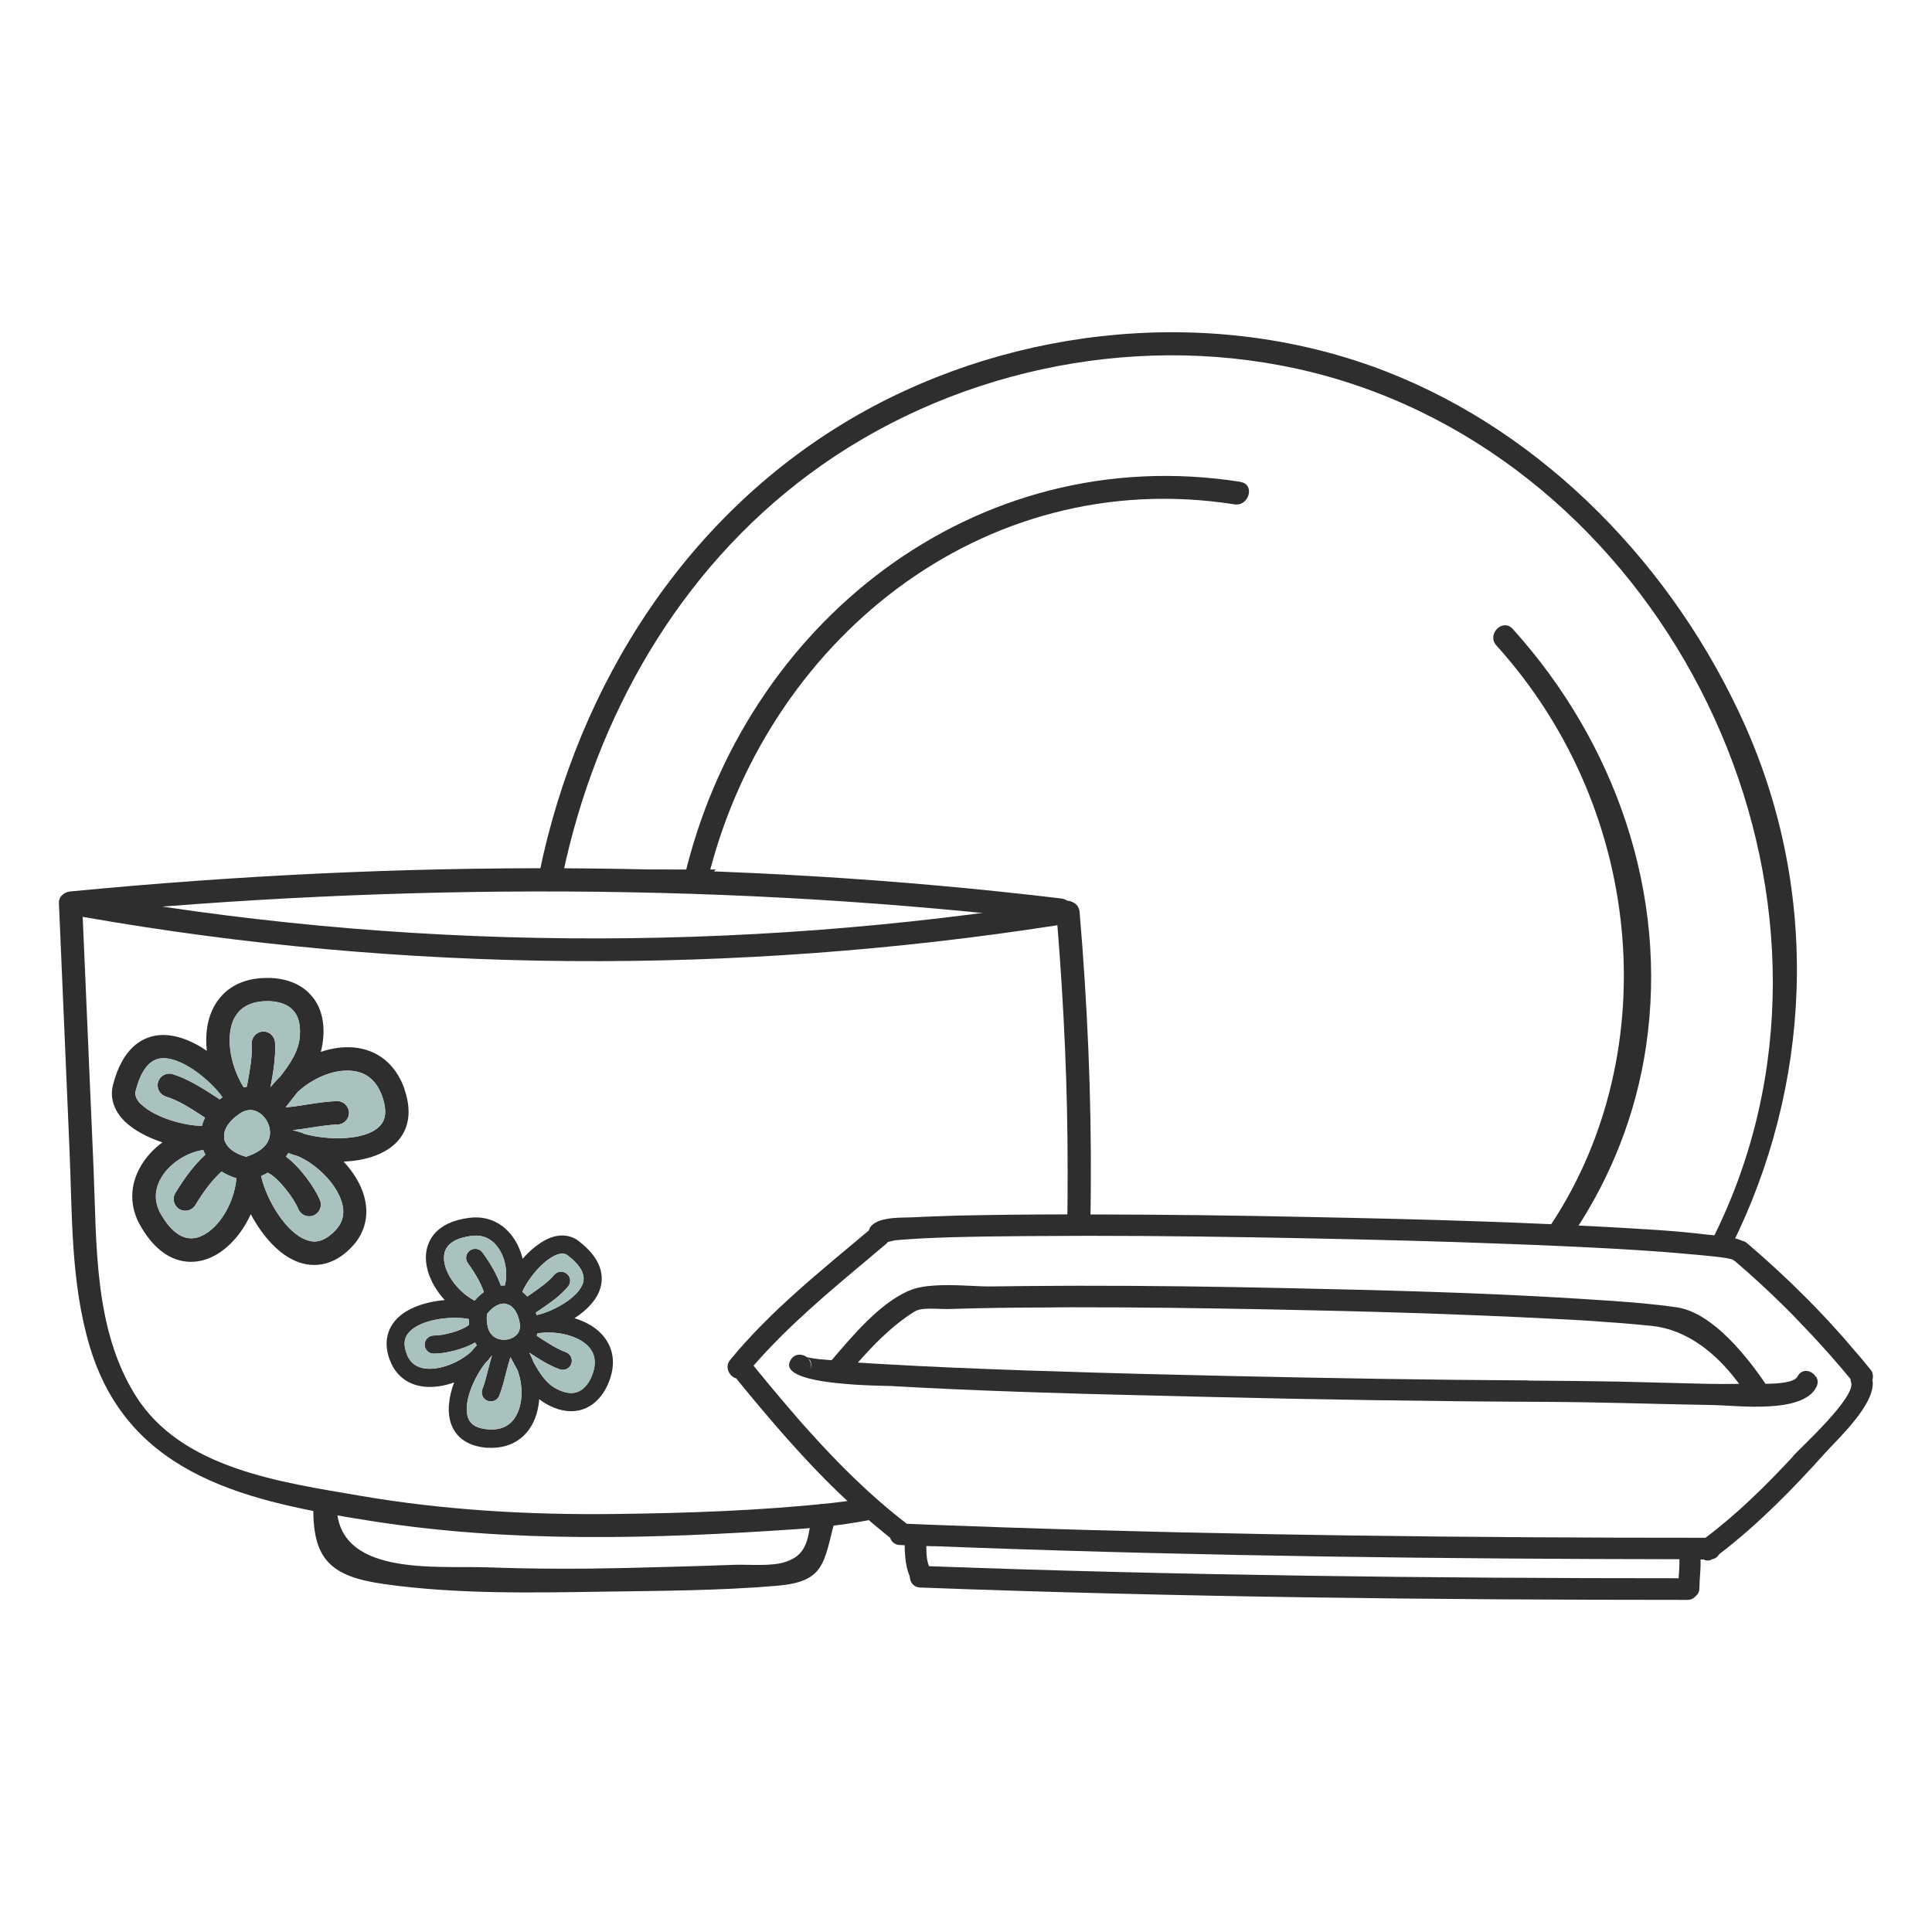
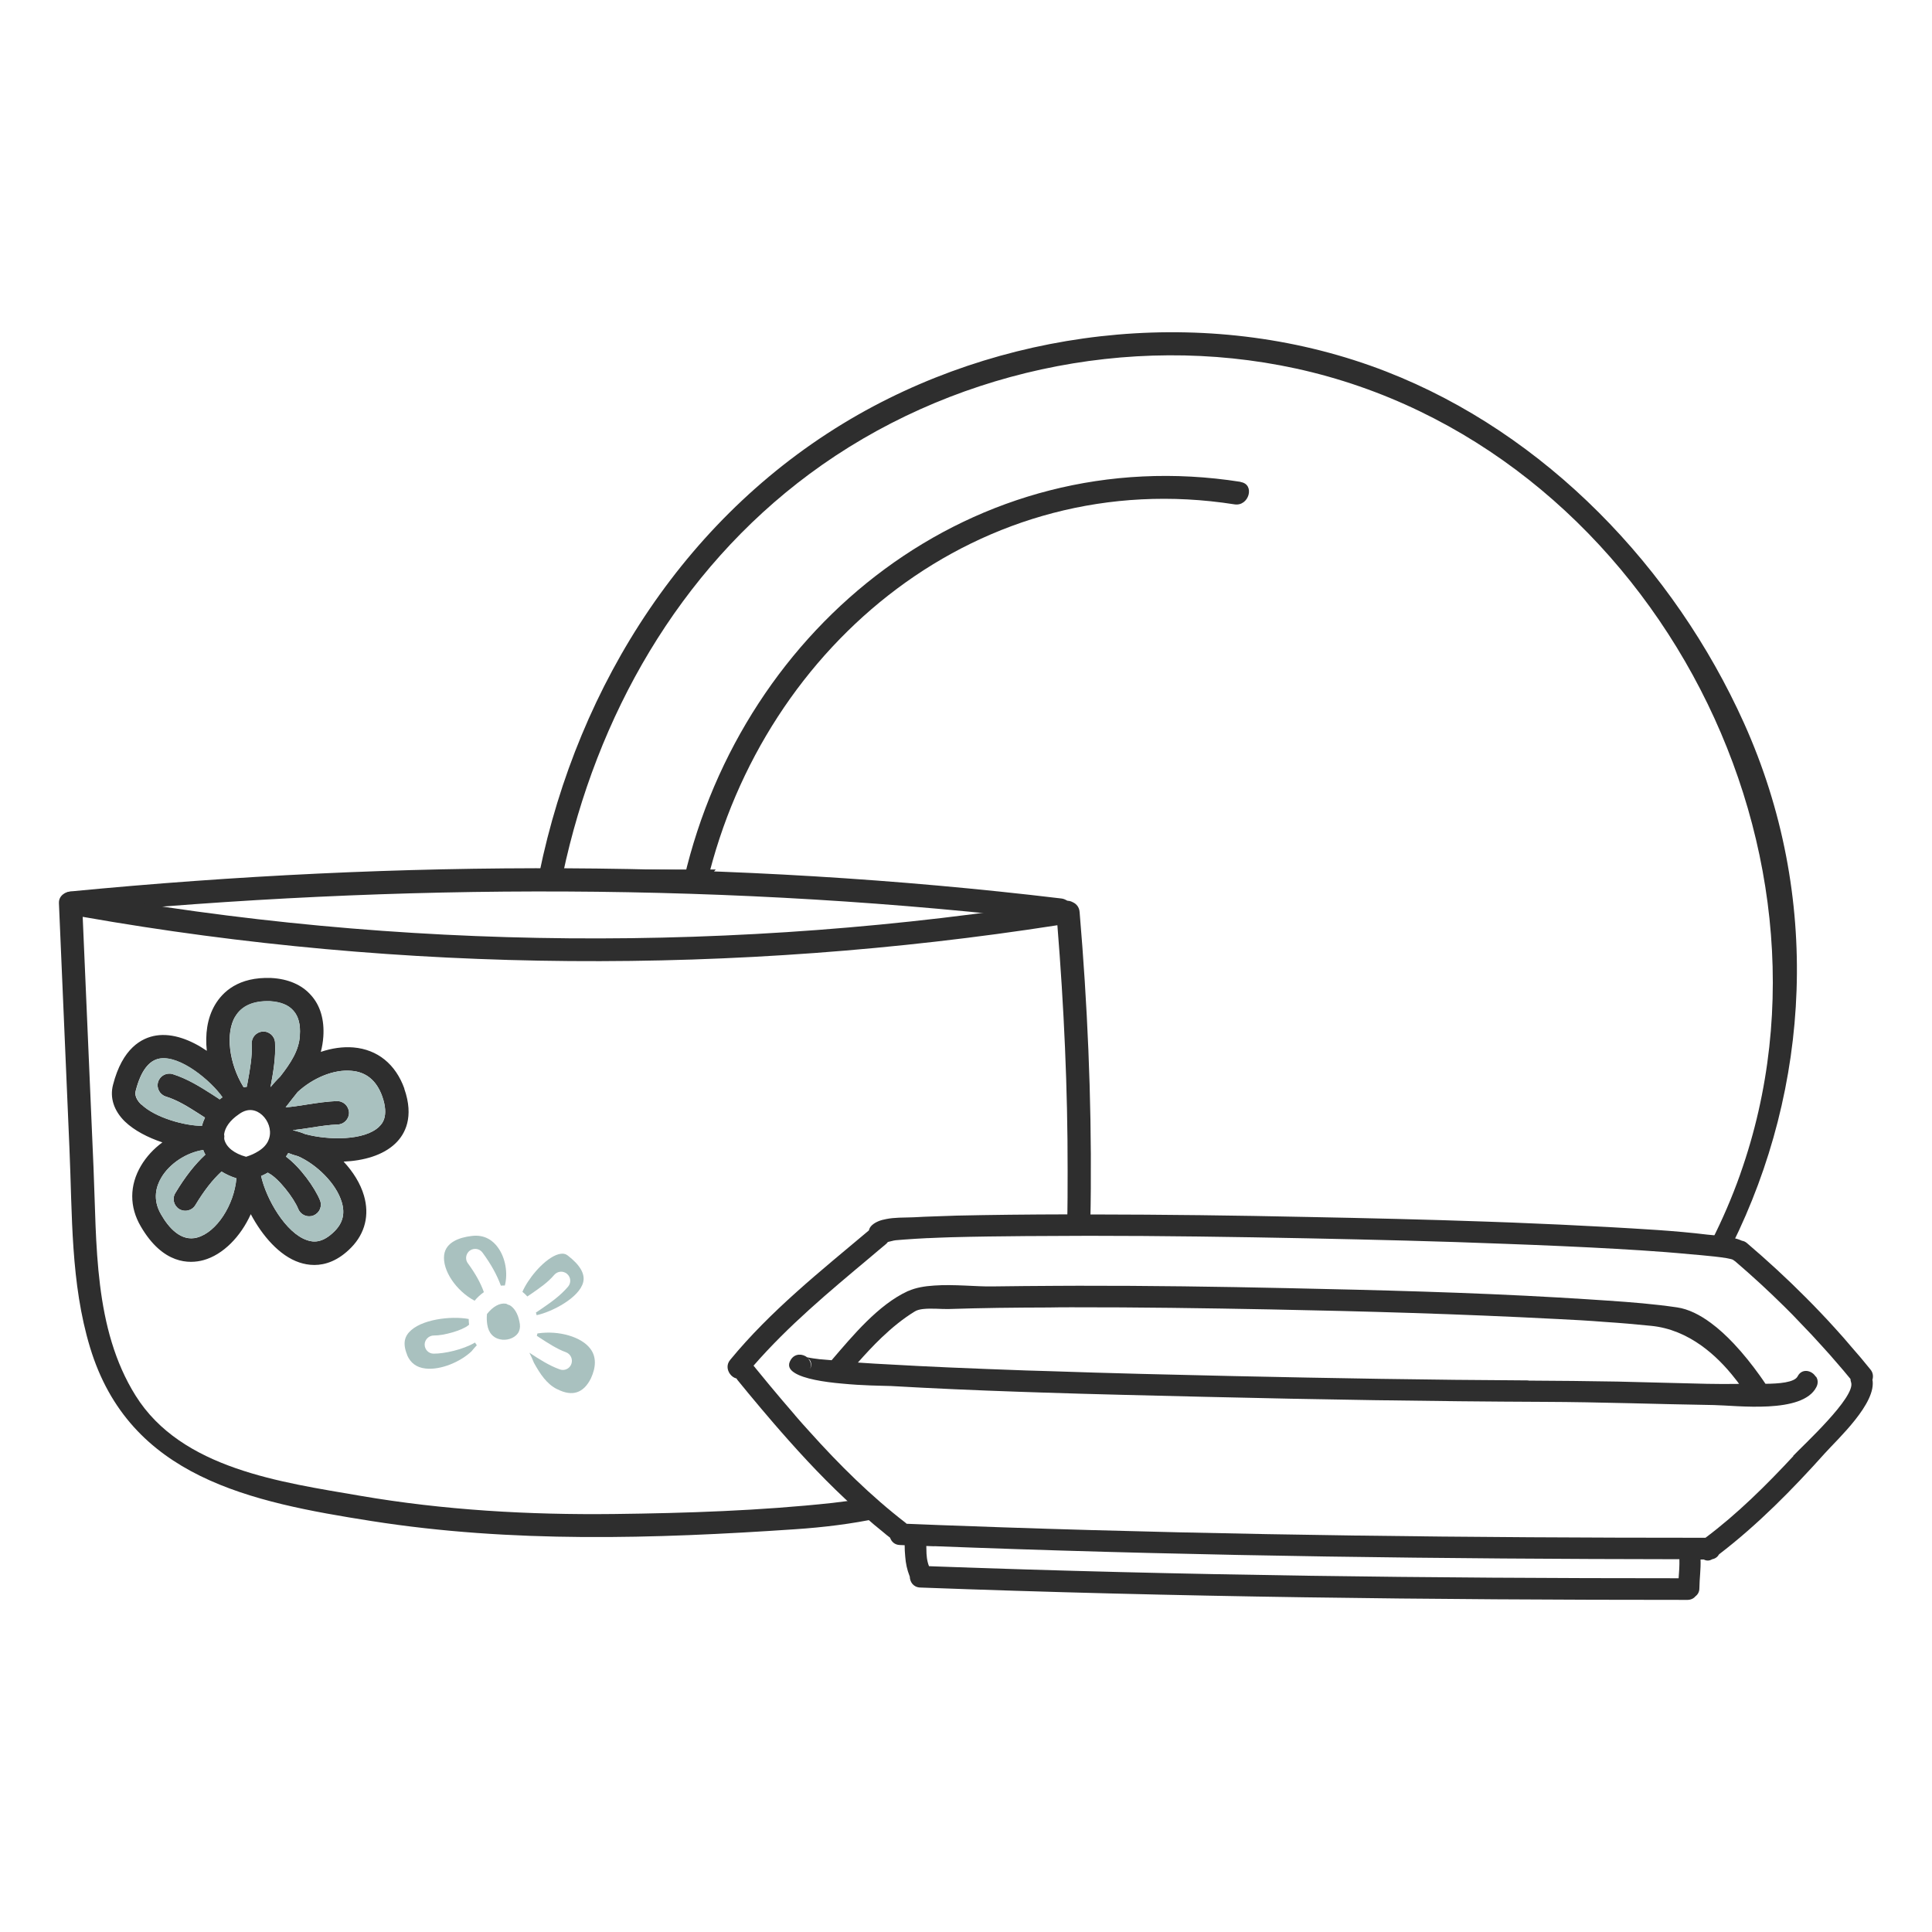
<svg xmlns="http://www.w3.org/2000/svg" viewBox="0 0 200 200" id="Texte">
  <defs>
    <style>
      .cls-1 {
        fill: #2e2e2e;
      }

      .cls-1, .cls-2 {
        stroke-width: 0px;
      }

      .cls-2 {
        fill: #a9c1bf;
      }
    </style>
  </defs>
  <g>
    <path d="M41.86,112.69c-.91-2.53-2.78-4.05-5.28-4.26-1.09-.09-2.24.08-3.37.46.13-.49.22-1.02.26-1.57.12-1.74-.31-3.23-1.27-4.29-.94-1.08-2.37-1.7-4.13-1.79-3.4-.13-5.03,1.45-5.82,2.79-.82,1.4-1.02,3.08-.84,4.75-1.61-1.1-3.51-1.86-5.26-1.58-1.49.24-3.48,1.31-4.45,5.1-.35,1.33.09,2.68,1.22,3.79.96.93,2.39,1.67,3.89,2.17-.9.66-1.66,1.48-2.21,2.41-1.21,2.04-1.21,4.27-.03,6.28,2.3,3.96,5.05,3.89,6.49,3.5,2.03-.56,3.85-2.43,4.9-4.76,1.18,2.22,2.96,4.31,5.03,5,.45.15.98.26,1.55.26,1.13,0,2.48-.43,3.83-1.82,1.42-1.46,1.89-3.35,1.31-5.35-.37-1.28-1.14-2.49-2.11-3.53,2.06-.09,4.06-.64,5.35-1.87,1-.95,1.97-2.72.93-5.68ZM24.35,105.25c.65-1.12,1.88-1.66,3.61-1.6,1.09.07,1.91.39,2.42.99.52.58.74,1.44.66,2.54-.08,1.57-.98,2.91-2.04,4.27-.36.35-.68.71-1,1.09.27-1.45.56-3.08.47-4.61-.03-.67-.62-1.19-1.28-1.14-.67.04-1.18.62-1.14,1.29.08,1.23-.19,2.71-.43,4.02l-.08.41c-.11.01-.21.03-.33.04-.01-.02-.01-.04-.03-.06-1.48-2.42-1.85-5.54-.84-7.25ZM14.62,114.35c-.75-.74-.62-1.26-.57-1.45.52-2.02,1.36-3.14,2.49-3.32,2.13-.34,5.3,2.32,6.48,4.01-.1.07-.2.15-.29.22-.03-.03-.07-.07-.11-.09l-.66-.43c-1.23-.78-2.51-1.6-4.08-2.1-.64-.19-1.31.16-1.51.8-.2.64.16,1.32.8,1.52,1.26.39,2.34,1.09,3.49,1.82l.56.36c-.13.28-.24.56-.31.85-1.76.01-4.85-.84-6.27-2.21ZM20.42,128.11c-1.68.46-2.97-1.03-3.74-2.38-.93-1.57-.5-2.95.02-3.82.86-1.47,2.63-2.61,4.34-2.86.06.17.13.33.22.48-1.1,1.02-2.09,2.28-3.11,3.98-.35.57-.16,1.31.41,1.66.19.11.4.17.62.17.41,0,.82-.21,1.04-.58.91-1.51,1.77-2.61,2.71-3.48.46.28.96.52,1.54.7-.24,2.77-2.05,5.58-4.06,6.13ZM25.52,119.73s-.03.01-.04.02c-1.23-.33-2.07-.99-2.26-1.81-.01-.03-.01-.08-.01-.11.02-.13.02-.28-.01-.41.09-.71.61-1.45,1.51-2.06.4-.3.81-.45,1.2-.45.25,0,.48.06.72.17.74.36,1.28,1.2,1.32,2.05.03.58-.16,1.4-1.2,2.04-.4.25-.76.41-1.22.56ZM34.66,127.43c-1.28,1.3-2.25,1.17-2.88.95-2.2-.74-4.22-4.25-4.75-6.64.24-.1.46-.22.7-.35.02.02.04.03.08.06.99.49,2.6,2.54,3.07,3.71.2.47.65.75,1.12.75.16,0,.31-.02.46-.09.63-.26.92-.96.66-1.58-.53-1.29-2.02-3.4-3.52-4.51.09-.12.17-.25.24-.37.31.12.66.24,1.03.34,1.84.81,3.92,2.76,4.51,4.75.35,1.17.11,2.13-.71,2.97ZM39.25,116.63c-1.51,1.46-5.24,1.42-7.66.77-.38-.16-.74-.27-1.1-.36-.04-.01-.09-.01-.13-.01v-.02s-.01-.01-.01-.02c.61-.07,1.21-.16,1.8-.25,1-.16,1.94-.3,2.79-.33.66-.01,1.2-.56,1.19-1.23-.02-.66-.57-1.21-1.23-1.19-1.02.02-2.09.19-3.13.35-.77.12-1.5.24-2.2.29h0c.22-.29.45-.58.67-.86.19-.24.38-.47.57-.72,1.57-1.45,3.73-2.37,5.56-2.2,1.55.12,2.62,1.02,3.2,2.65.74,2.11-.06,2.88-.33,3.13Z" class="cls-1" />
-     <path d="M26.74,119.17c-.4.25-.76.41-1.22.56-.01.01-.03.01-.04.02-1.23-.33-2.07-.99-2.26-1.81-.01-.03-.01-.08-.01-.11.02-.13.02-.28-.01-.41.09-.71.61-1.45,1.51-2.06.4-.3.81-.45,1.2-.45.25,0,.48.06.72.17.74.36,1.28,1.2,1.32,2.05.03.58-.16,1.4-1.2,2.04Z" class="cls-2" />
    <path d="M23.02,113.6c-.1.07-.2.15-.29.22-.03-.03-.07-.07-.11-.09l-.66-.43c-1.23-.78-2.51-1.6-4.08-2.1-.64-.19-1.31.16-1.51.8-.2.64.16,1.32.8,1.52,1.26.39,2.34,1.09,3.49,1.82l.56.36c-.13.28-.24.56-.31.85-1.76.01-4.85-.84-6.27-2.21-.75-.74-.62-1.26-.57-1.45.52-2.02,1.36-3.14,2.49-3.32,2.13-.34,5.3,2.32,6.48,4.01Z" class="cls-2" />
    <path d="M31.05,107.17c-.08,1.57-.98,2.91-2.04,4.27-.36.35-.68.71-1,1.09.27-1.45.56-3.08.47-4.61-.03-.67-.62-1.19-1.28-1.14-.67.04-1.18.62-1.14,1.29.08,1.23-.19,2.71-.43,4.02l-.08.41c-.11.01-.21.03-.33.04-.01-.02-.01-.04-.03-.06-1.48-2.42-1.85-5.54-.84-7.25.65-1.12,1.88-1.66,3.61-1.6,1.09.07,1.91.39,2.42.99.52.58.74,1.44.66,2.54Z" class="cls-2" />
    <path d="M39.25,116.63c-1.51,1.46-5.24,1.42-7.66.77-.38-.16-.74-.27-1.1-.36-.04-.01-.09-.01-.13-.01v-.02s-.01-.01-.01-.02c.61-.07,1.21-.16,1.8-.25,1-.16,1.94-.3,2.79-.33.66-.01,1.2-.56,1.19-1.23-.02-.66-.57-1.21-1.23-1.19-1.02.02-2.09.19-3.13.35-.77.12-1.5.24-2.2.29h0c.22-.29.45-.58.67-.86.19-.24.38-.47.57-.72,1.57-1.45,3.73-2.37,5.56-2.2,1.55.12,2.62,1.02,3.2,2.65.74,2.11-.06,2.88-.33,3.13Z" class="cls-2" />
    <path d="M34.66,127.43c-1.28,1.3-2.25,1.17-2.88.95-2.2-.74-4.22-4.25-4.75-6.64.24-.1.46-.22.7-.35.02.02.04.03.08.06.99.49,2.6,2.54,3.07,3.71.2.47.65.75,1.12.75.16,0,.31-.02.46-.09.63-.26.92-.96.66-1.58-.53-1.29-2.02-3.4-3.52-4.51.09-.12.17-.25.24-.37.31.12.66.24,1.03.34,1.84.81,3.92,2.76,4.51,4.75.35,1.17.11,2.13-.71,2.97Z" class="cls-2" />
    <path d="M24.48,121.97c-.24,2.77-2.05,5.58-4.06,6.13-1.68.46-2.97-1.03-3.74-2.38-.93-1.57-.5-2.95.02-3.82.86-1.47,2.63-2.61,4.34-2.86.06.17.13.33.22.48-1.1,1.02-2.09,2.28-3.11,3.98-.35.57-.16,1.31.41,1.66.19.11.4.17.62.17.41,0,.82-.21,1.04-.58.91-1.51,1.77-2.61,2.71-3.48.46.28.96.52,1.54.7Z" class="cls-2" />
  </g>
  <g>
-     <path d="M50.49,149.87c2.08.12,3.73-.76,4.64-2.48.39-.75.62-1.62.69-2.55.31.25.66.47,1.04.66,1.2.61,2.4.75,3.45.4,1.05-.35,1.93-1.17,2.53-2.4,1.12-2.38.49-4.03-.23-5-.75-1.01-1.89-1.66-3.14-2.04,1.27-.82,2.39-1.94,2.72-3.27.28-1.14.12-2.88-2.29-4.72-.85-.65-1.94-.75-3.07-.28-.96.41-1.92,1.2-2.73,2.12-.2-.84-.55-1.63-1.05-2.31-1.09-1.48-2.68-2.16-4.47-1.93-3.52.44-4.3,2.42-4.46,3.57-.21,1.62.57,3.48,1.92,4.94-1.94.17-3.97.81-5.09,2.08-.24.28-.48.62-.65,1.03-.34.81-.45,1.9.13,3.29.61,1.46,1.82,2.37,3.42,2.56,1.02.12,2.12-.06,3.16-.43-.56,1.5-.77,3.09-.28,4.38.38,1,1.35,2.23,3.77,2.39ZM61.1,139.62c.6.8.61,1.85.05,3.06-.38.76-.86,1.24-1.44,1.43-.57.19-1.25.09-2.02-.3-1.1-.53-1.78-1.58-2.43-2.75-.14-.36-.3-.7-.47-1.04.95.63,2.03,1.33,3.15,1.73.49.18,1.03-.08,1.2-.57.17-.49-.08-1.03-.57-1.21-.9-.32-1.88-.96-2.74-1.52l-.27-.18c.03-.08.04-.16.07-.25.02,0,.04,0,.05,0,2.18-.32,4.51.36,5.43,1.6ZM57.55,129.92c.76-.31,1.08-.06,1.21.03,1.28.98,1.83,1.92,1.61,2.78-.41,1.62-3.26,3.08-4.83,3.41-.02-.09-.04-.19-.07-.28.03-.01.07-.03.1-.05l.5-.34c.93-.64,1.9-1.31,2.73-2.28.33-.4.29-.98-.11-1.32s-.99-.29-1.33.11c-.66.78-1.49,1.34-2.35,1.94l-.43.29c-.16-.18-.33-.34-.51-.48.53-1.26,2.07-3.21,3.47-3.8ZM45.98,129.89c.18-1.34,1.64-1.81,2.83-1.95,1.4-.19,2.26.53,2.72,1.17.79,1.06,1.07,2.67.73,3.96-.14-.01-.27,0-.41.01-.4-1.09-.99-2.18-1.9-3.42-.3-.42-.89-.51-1.31-.21-.14.1-.24.24-.31.39-.13.3-.1.65.1.92.81,1.11,1.33,2.06,1.66,2.99-.34.24-.66.53-.96.89-1.9-1.01-3.36-3.15-3.15-4.75ZM50.41,136.07s0-.03,0-.04c.61-.78,1.33-1.18,1.97-1.07.03,0,.06.02.08.03.09.06.19.1.3.12.48.28.85.87,1.01,1.7.09.38.08.71-.04.99-.07.18-.19.33-.34.46-.48.42-1.24.55-1.86.32-.43-.15-.95-.54-1.09-1.47-.05-.36-.07-.67-.03-1.04ZM42.15,140.26c-.54-1.31-.15-1.96.19-2.34,1.19-1.34,4.31-1.72,6.18-1.38,0,.2.02.4.04.6-.02,0-.04.02-.06.04-.65.55-2.6,1.09-3.58,1.07-.4,0-.73.24-.88.57-.05.11-.08.23-.08.36,0,.53.41.95.93.95,1.08.01,3.04-.41,4.28-1.15.06.1.13.19.19.28-.18.19-.37.4-.55.63-1.13,1.07-3.16,1.96-4.76,1.78-.94-.11-1.55-.57-1.91-1.4ZM48.47,146.81c-.58-1.52.57-4.17,1.77-5.7.23-.22.42-.45.59-.68.02-.03.04-.06.05-.09h.02s.01,0,.02,0c-.14.45-.25.91-.37,1.36-.19.76-.37,1.48-.61,2.09-.19.48.04,1.03.52,1.22.48.18,1.04-.04,1.22-.52.29-.73.5-1.55.7-2.34.15-.59.29-1.14.46-1.66h0c.13.25.27.5.4.74.11.21.22.41.34.63.56,1.56.56,3.38-.12,4.63-.56,1.07-1.52,1.56-2.86,1.48-1.73-.11-2.04-.91-2.13-1.18Z" class="cls-1" />
    <path d="M50.44,137.11c-.05-.36-.07-.67-.03-1.04,0-.01,0-.03,0-.04.61-.78,1.33-1.18,1.97-1.07.03,0,.06.02.08.03.09.06.19.1.3.12.48.28.85.87,1.01,1.7.09.38.08.71-.04.99-.07.18-.19.33-.34.46-.48.42-1.24.55-1.86.32-.43-.15-.95-.54-1.09-1.47Z" class="cls-2" />
    <path d="M55.55,136.14c-.02-.09-.04-.19-.07-.28.03-.01.07-.03.1-.05l.5-.34c.93-.64,1.9-1.31,2.73-2.28.33-.4.29-.98-.11-1.32s-.99-.29-1.33.11c-.66.78-1.49,1.34-2.35,1.94l-.43.29c-.16-.18-.33-.34-.51-.48.53-1.26,2.07-3.21,3.47-3.8.76-.31,1.08-.06,1.21.03,1.28.98,1.83,1.92,1.61,2.78-.41,1.62-3.26,3.08-4.83,3.41Z" class="cls-2" />
    <path d="M57.7,143.82c-1.1-.53-1.78-1.58-2.43-2.75-.14-.36-.3-.7-.47-1.04.95.63,2.03,1.33,3.15,1.73.49.18,1.03-.08,1.2-.57.17-.49-.08-1.03-.57-1.21-.9-.32-1.88-.96-2.74-1.52l-.27-.18c.03-.08.04-.16.07-.25.02,0,.04,0,.05,0,2.18-.32,4.51.36,5.43,1.6.6.8.61,1.85.05,3.06-.38.76-.86,1.24-1.44,1.43-.57.19-1.25.09-2.02-.3Z" class="cls-2" />
-     <path d="M48.47,146.81c-.58-1.52.57-4.17,1.77-5.7.23-.22.42-.45.59-.68.02-.03.04-.06.05-.09h.02s.01,0,.02,0c-.14.45-.25.91-.37,1.36-.19.76-.37,1.48-.61,2.09-.19.48.04,1.03.52,1.22.48.18,1.04-.04,1.22-.52.29-.73.5-1.55.7-2.34.15-.59.29-1.14.46-1.66h0c.13.25.27.5.4.74.11.21.22.41.34.63.56,1.56.56,3.38-.12,4.63-.56,1.07-1.52,1.56-2.86,1.48-1.73-.11-2.04-.91-2.13-1.18Z" class="cls-2" />
    <path d="M42.15,140.26c-.54-1.31-.15-1.96.19-2.34,1.19-1.34,4.31-1.72,6.18-1.38,0,.2.02.4.04.6-.02,0-.04.02-.06.04-.65.55-2.6,1.09-3.58,1.07-.4,0-.73.24-.88.57-.05.11-.08.23-.08.36,0,.53.41.95.93.95,1.08.01,3.04-.41,4.28-1.15.06.1.13.19.19.28-.18.19-.37.4-.55.63-1.13,1.07-3.16,1.96-4.76,1.78-.94-.11-1.55-.57-1.91-1.4Z" class="cls-2" />
    <path d="M49.13,134.65c-1.9-1.01-3.36-3.15-3.15-4.75.18-1.34,1.64-1.81,2.83-1.95,1.4-.19,2.26.53,2.72,1.17.79,1.06,1.07,2.67.73,3.96-.14-.01-.27,0-.41.01-.4-1.09-.99-2.18-1.9-3.42-.3-.42-.89-.51-1.31-.21-.14.1-.24.24-.31.39-.13.3-.1.65.1.92.81,1.11,1.33,2.06,1.66,2.99-.34.24-.66.53-.96.89Z" class="cls-2" />
  </g>
  <g>
    <g>
      <path d="M102.69,133.18c-1.64.03-3.96-.24-6.01-.09-.34.83-.73,1.64-1.12,2.42.86-.1,1.99.02,2.62,0,1.72-.06,3.43-.09,5.15-.12,1.76-.02,3.52-.04,5.28-.04.24-.74.46-1.48.65-2.22-2.18.01-4.38.03-6.57.06ZM163.47,135.36c-.01.46.03.89.12,1.3.86.05,1.73.11,2.59.18-.94-.44-1.84-.94-2.71-1.48ZM187.96,142.51c-.39-.66-1.43-.9-1.87-.03-.33.64-1.96.76-3.33.77-.19-.28-.38-.57-.6-.87-.76-1.06-1.67-2.22-2.69-3.3-.74-.78-1.53-1.52-2.35-2.12-1.13-.84-2.33-1.45-3.51-1.62-2.38-.35-4.78-.54-7.17-.7-.71-.04-1.41-.09-2.12-.14-.99-.06-1.96-.12-2.95-.18-9.34-.54-18.68-.77-28.03-.97-7.24-.16-14.46-.26-21.7-.25-.78,0-1.57,0-2.36.01-2.18.01-4.38.03-6.57.06-1.64.03-3.96-.24-6.01-.09-.98.06-1.9.22-2.64.55-.04.01-.08.02-.11.04-3.03,1.4-5.69,4.61-7.86,7.14-.44-.04-.87-.07-1.3-.11-.06-.01-.14-.02-.2-.03h-.01c-.25-.03-.5-.06-.74-.11-.14-.02-.22-.04-.28-.05-.48-.38-1.27-.43-1.69.24-.37.58-.17,1.03.41,1.38.96.6,2.94.93,4.89,1.1,1.04.1,2.07.16,2.93.19,1.1.04,1.93.05,2.13.06,4.37.25,8.73.44,13.1.59.8.03,1.59.05,2.39.08,5.68.19,11.36.31,17.04.45,11.7.28,23.4.47,35.11.52,5.85.02,11.7.24,17.54.33,2.38.04,9.19.95,10.62-1.86.21-.41.16-.8-.04-1.09ZM83.85,141.73c.09-.22.11-.43.07-.61s-.14-.34-.27-.49c.14.09.28.24.31.47.04.17.02.37-.11.63ZM158.23,142.9c-10.2-.05-20.4-.23-30.59-.45-6.34-.14-12.68-.29-19.03-.51-.8-.02-1.59-.05-2.38-.07-2.65-.09-5.29-.2-7.94-.31-2.11-.09-4.23-.2-6.34-.32-.89-.04-1.8-.1-2.69-.16-.15-.01-.3-.02-.45-.03.78-.88,1.6-1.77,2.46-2.59,1.08-1.03,2.23-1.97,3.43-2.7.22-.14.52-.21.85-.25.86-.1,1.99.02,2.62,0,1.72-.06,3.43-.09,5.15-.12,1.76-.02,3.52-.04,5.28-.04.79-.02,1.58-.02,2.37-.02,6.84-.01,13.69.09,20.54.22,9.8.19,19.61.47,29.4.98.14.01.27.01.41.02.76.04,1.51.08,2.27.12.86.05,1.73.11,2.59.18,1.58.1,3.16.24,4.74.4,1.94.19,3.67.95,5.2,2.04,1.33.95,2.51,2.15,3.53,3.47.14.17.26.33.38.5-2.21.04-4.43-.03-6.64-.09-1.99-.05-3.96-.1-5.95-.15-3.07-.05-6.14-.09-9.22-.1Z" class="cls-1" />
      <path d="M91.72,126.2c-.12.4-.26.78-.42,1.16-.15.41-.3.79-.48,1.19-.07.19-.15.36-.24.55-.15.34-.31.68-.48,1.01,0,.01-.01.03-.02.04.55-.46,1.09-.93,1.64-1.38.08-.07.14-.14.19-.21.22-.04.58-.16.81-.18.29-.03.57-.05.86-.07.15-.37.27-.75.4-1.13.06-.2.12-.38.18-.57.06-.19.11-.38.17-.58-.76.03-1.75,0-2.61.18ZM79.66,143.39c-.49-.59-.98-1.2-1.47-1.79-.19.07-.4.14-.59.19-.24.07-.47.14-.71.19-.11.03-.23.05-.33.07-.32.07-.65.12-.99.17.17.24.42.42.68.48.03.04.05.09.09.14.36.45.73.88,1.09,1.33.89,1.08,1.79,2.14,2.7,3.2.74-.23,1.47-.51,2.17-.85-.89-1.03-1.78-2.07-2.65-3.12ZM104.45,125.75c-1.81.02-3.62.05-5.43.09-.77.02-1.53.05-2.29.08-.7.02-1.39.05-2.09.09-.09,0-.2.01-.31.01-.76.03-1.75,0-2.61.18-.56.1-1.07.29-1.43.62-.19.17-.28.35-.32.54-5.03,4.23-10.17,8.31-14.36,13.4-.4.48-.32,1.04-.03,1.45.17.24.42.42.68.48.03.04.05.09.09.14.36.45.73.88,1.09,1.33.89,1.08,1.79,2.14,2.7,3.2.74-.23,1.47-.51,2.17-.85-.89-1.03-1.78-2.07-2.65-3.12-.49-.59-.98-1.2-1.47-1.79-.06-.07-.12-.16-.19-.23,3.63-4.17,7.85-7.68,12.08-11.22.55-.46,1.09-.93,1.64-1.38.08-.07.14-.14.19-.21.22-.04.58-.16.81-.18.29-.03.57-.05.86-.07.81-.07,1.62-.1,2.42-.15h.1c.78-.04,1.55-.06,2.33-.09,2.57-.07,5.14-.1,7.7-.12,1.43-.01,2.86-.02,4.29-.02.12-.74.24-1.48.34-2.22-2.11,0-4.22.02-6.34.04ZM104.45,125.75c-1.81.02-3.62.05-5.43.09-.77.02-1.53.05-2.29.08-.7.02-1.39.05-2.09.09-.09,0-.2.01-.31.01-.76.03-1.75,0-2.61.18-.56.1-1.07.29-1.43.62-.19.17-.28.35-.32.54-5.03,4.23-10.17,8.31-14.36,13.4-.4.48-.32,1.04-.03,1.45.17.24.42.42.68.48.03.04.05.09.09.14.36.45.73.88,1.09,1.33.89,1.08,1.79,2.14,2.7,3.2.52.6,1.05,1.21,1.58,1.8,2.47,2.78,5.07,5.45,7.88,7.88.6.54,1.22,1.05,1.84,1.55.24.21.48.4.72.58.14.41.47.74,1.01.76.17.01.33.01.5.02,0,.4.02.79.06,1.19.74-.24,1.47-.49,2.16-.75-.01-.11-.01-.24-.01-.35.27.01.55.02.82.03,1.51-.6,2.89-1.3,4.05-2.07-2.3-.07-4.61-.17-6.9-.26-.04-.04-.07-.08-.12-.11-3.6-2.78-6.86-6.01-9.92-9.42-.51-.56-1.01-1.12-1.5-1.69-.89-1.03-1.78-2.07-2.65-3.12-.49-.59-.98-1.2-1.47-1.79-.06-.07-.12-.16-.19-.23,3.63-4.17,7.85-7.68,12.08-11.22.55-.46,1.09-.93,1.64-1.38.08-.07.14-.14.19-.21.22-.04.58-.16.81-.18.29-.03.57-.05.86-.07.81-.07,1.62-.1,2.42-.15h.1c.78-.04,1.55-.06,2.33-.09,2.57-.07,5.14-.1,7.7-.12,1.43-.01,2.86-.02,4.29-.02.12-.74.24-1.48.34-2.22-2.11,0-4.22.02-6.34.04ZM104.45,125.75c-1.81.02-3.62.05-5.43.09-.77.02-1.53.05-2.29.08-.7.02-1.39.05-2.09.09-.09,0-.2.01-.31.01-.76.03-1.75,0-2.61.18-.56.1-1.07.29-1.43.62-.19.17-.28.35-.32.54-5.03,4.23-10.17,8.31-14.36,13.4-.4.48-.32,1.04-.03,1.45.17.24.42.42.68.48.03.04.05.09.09.14.36.45.73.88,1.09,1.33.89,1.08,1.79,2.14,2.7,3.2.52.6,1.05,1.21,1.58,1.8,2.47,2.78,5.07,5.45,7.88,7.88.6.54,1.22,1.05,1.84,1.55.24.21.48.4.72.58.14.41.47.74,1.01.76.17.01.33.01.5.02,0,.4.02.79.06,1.19.74-.24,1.47-.49,2.16-.75-.01-.11-.01-.24-.01-.35.27.01.55.02.82.03,1.51-.6,2.89-1.3,4.05-2.07-2.3-.07-4.61-.17-6.9-.26-.04-.04-.07-.08-.12-.11-3.6-2.78-6.86-6.01-9.92-9.42-.51-.56-1.01-1.12-1.5-1.69-.89-1.03-1.78-2.07-2.65-3.12-.49-.59-.98-1.2-1.47-1.79-.06-.07-.12-.16-.19-.23,3.63-4.17,7.85-7.68,12.08-11.22.55-.46,1.09-.93,1.64-1.38.08-.07.14-.14.19-.21.22-.04.58-.16.81-.18.29-.03.57-.05.86-.07.81-.07,1.62-.1,2.42-.15h.1c.78-.04,1.55-.06,2.33-.09,2.57-.07,5.14-.1,7.7-.12,1.43-.01,2.86-.02,4.29-.02.12-.74.24-1.48.34-2.22-2.11,0-4.22.02-6.34.04ZM104.45,125.75c-1.81.02-3.62.05-5.43.09-.77.02-1.53.05-2.29.08-.7.02-1.39.05-2.09.09-.09,0-.2.01-.31.01-.76.03-1.75,0-2.61.18-.56.1-1.07.29-1.43.62-.19.17-.28.35-.32.54-5.03,4.23-10.17,8.31-14.36,13.4-.4.48-.32,1.04-.03,1.45.17.24.42.42.68.48.03.04.05.09.09.14.36.45.73.88,1.09,1.33.89,1.08,1.79,2.14,2.7,3.2.52.6,1.05,1.21,1.58,1.8,2.47,2.78,5.07,5.45,7.88,7.88.6.54,1.22,1.05,1.84,1.55.24.21.48.4.72.58.14.41.47.74,1.01.76.17.01.33.01.5.02,0,.4.02.79.06,1.19.74-.24,1.47-.49,2.16-.75-.01-.11-.01-.24-.01-.35.27.01.55.02.82.03,1.51-.6,2.89-1.3,4.05-2.07-2.3-.07-4.61-.17-6.9-.26-.04-.04-.07-.08-.12-.11-3.6-2.78-6.86-6.01-9.92-9.42-.51-.56-1.01-1.12-1.5-1.69-.89-1.03-1.78-2.07-2.65-3.12-.49-.59-.98-1.2-1.47-1.79-.06-.07-.12-.16-.19-.23,3.63-4.17,7.85-7.68,12.08-11.22.55-.46,1.09-.93,1.64-1.38.08-.07.14-.14.19-.21.22-.04.58-.16.81-.18.29-.03.57-.05.86-.07.81-.07,1.62-.1,2.42-.15h.1c.78-.04,1.55-.06,2.33-.09,2.57-.07,5.14-.1,7.7-.12,1.43-.01,2.86-.02,4.29-.02.12-.74.24-1.48.34-2.22-2.11,0-4.22.02-6.34.04ZM193.85,142.78c.08-.33.04-.7-.23-1.02-.64-.8-1.3-1.58-1.98-2.35-.53-.63-1.08-1.26-1.64-1.87-.5-.56-1.01-1.1-1.52-1.64-.52-.55-1.05-1.09-1.59-1.63-1.92-1.93-3.93-3.78-6.04-5.58-.17-.15-.35-.22-.53-.25-1.07-.49-2.52-.51-3.56-.63-3.43-.42-6.88-.59-10.33-.79-3.27-.18-6.55-.33-9.83-.46-.92-.04-1.84-.07-2.76-.1-6.17-.22-12.33-.36-18.5-.48-7.42-.16-14.86-.25-22.29-.26h-2.28c-2.11,0-4.22.02-6.34.04-1.81.02-3.62.05-5.43.09-.77.02-1.53.05-2.29.08-.7.02-1.39.05-2.09.09-.09,0-.2.01-.31.01-.76.03-1.75,0-2.61.18-.56.1-1.07.29-1.43.62-.19.17-.28.35-.32.54-5.03,4.23-10.17,8.31-14.36,13.4-.4.48-.32,1.04-.03,1.45.17.24.42.42.68.48.03.04.05.09.09.14.36.45.73.88,1.09,1.33.89,1.08,1.79,2.14,2.7,3.2.52.6,1.05,1.21,1.58,1.8,2.47,2.78,5.07,5.45,7.88,7.88.6.54,1.22,1.05,1.84,1.55.24.21.48.4.72.58.14.41.47.74,1.01.76.17.01.33.01.5.02,0,.4.02.79.06,1.19.05.69.19,1.35.45,2.01.01.02.01.03.02.05.01.54.36,1.1,1.07,1.13,26.48.99,52.94,1.28,79.43,1.28.37,0,.66-.16.83-.37.24-.18.41-.46.41-.84.01-1,.16-1.98.12-2.97h.34c.25.14.56.16.87-.03.33-.06.57-.26.71-.51,4.01-3.07,7.6-6.72,10.96-10.47,1.3-1.45,5.39-5.19,4.91-7.63ZM173.77,163.38c-25.71,0-51.4-.29-77.1-1.23-.17-.01-.33-.01-.5-.02-.22-.55-.27-1.15-.27-1.75-.01-.11-.01-.24-.01-.35.27.01.55.02.82.03,1.35.05,2.7.1,4.05.15,24.37.88,48.71,1.17,73.09,1.2.02.67-.03,1.32-.08,1.98ZM185.65,150.73c-2.81,3.02-5.79,5.98-9.1,8.46-24.26,0-48.48-.26-72.73-1.08-1.02-.04-2.04-.07-3.07-.11-2.3-.07-4.61-.17-6.9-.26-.04-.04-.07-.08-.12-.11-3.6-2.78-6.86-6.01-9.92-9.42-.51-.56-1.01-1.12-1.5-1.69-.89-1.03-1.78-2.07-2.65-3.12-.49-.59-.98-1.2-1.47-1.79-.06-.07-.12-.16-.19-.23,3.63-4.17,7.85-7.68,12.08-11.22.55-.46,1.09-.93,1.64-1.38.08-.07.14-.14.19-.21.22-.04.58-.16.81-.18.29-.03.57-.05.86-.07.81-.07,1.62-.1,2.42-.15h.1c.78-.04,1.55-.06,2.33-.09,2.57-.07,5.14-.1,7.7-.12,1.43-.01,2.86-.02,4.29-.02.77,0,1.54-.01,2.31-.01,7.54,0,15.08.11,22.6.26,6.82.14,13.64.3,20.45.57.97.03,1.93.07,2.9.11,2,.08,4,.17,6,.27,3.44.18,6.88.37,10.31.7,1.05.09,4.16.34,4.45.6.05.05.11.08.17.12,1.78,1.52,3.47,3.08,5.11,4.7.57.56,1.12,1.12,1.67,1.71.78.8,1.55,1.62,2.29,2.45.5.54.98,1.09,1.46,1.65.48.55.96,1.11,1.42,1.68,0,.1.02.21.06.33.55,1.51-5.06,6.63-6,7.64ZM104.45,125.75c-1.81.02-3.62.05-5.43.09-.77.02-1.53.05-2.29.08-.7.02-1.39.05-2.09.09-.09,0-.2.01-.31.01-.76.03-1.75,0-2.61.18-.56.1-1.07.29-1.43.62-.19.17-.28.35-.32.54-5.03,4.23-10.17,8.31-14.36,13.4-.4.48-.32,1.04-.03,1.45.17.24.42.42.68.48.03.04.05.09.09.14.36.45.73.88,1.09,1.33.89,1.08,1.79,2.14,2.7,3.2.52.6,1.05,1.21,1.58,1.8,2.47,2.78,5.07,5.45,7.88,7.88.6.54,1.22,1.05,1.84,1.55.24.21.48.4.72.58.14.41.47.74,1.01.76.17.01.33.01.5.02,0,.4.02.79.06,1.19.74-.24,1.47-.49,2.16-.75-.01-.11-.01-.24-.01-.35.27.01.55.02.82.03,1.51-.6,2.89-1.3,4.05-2.07-2.3-.07-4.61-.17-6.9-.26-.04-.04-.07-.08-.12-.11-3.6-2.78-6.86-6.01-9.92-9.42-.51-.56-1.01-1.12-1.5-1.69-.89-1.03-1.78-2.07-2.65-3.12-.49-.59-.98-1.2-1.47-1.79-.06-.07-.12-.16-.19-.23,3.63-4.17,7.85-7.68,12.08-11.22.55-.46,1.09-.93,1.64-1.38.08-.07.14-.14.19-.21.22-.04.58-.16.81-.18.29-.03.57-.05.86-.07.81-.07,1.62-.1,2.42-.15h.1c.78-.04,1.55-.06,2.33-.09,2.57-.07,5.14-.1,7.7-.12,1.43-.01,2.86-.02,4.29-.02.12-.74.24-1.48.34-2.22-2.11,0-4.22.02-6.34.04ZM104.45,125.75c-1.81.02-3.62.05-5.43.09-.77.02-1.53.05-2.29.08-.7.02-1.39.05-2.09.09-.09,0-.2.01-.31.01-.76.03-1.75,0-2.61.18-.56.1-1.07.29-1.43.62-.19.17-.28.35-.32.54-5.03,4.23-10.17,8.31-14.36,13.4-.4.48-.32,1.04-.03,1.45.17.24.42.42.68.48.03.04.05.09.09.14.36.45.73.88,1.09,1.33.89,1.08,1.79,2.14,2.7,3.2.52.6,1.05,1.21,1.58,1.8,2.47,2.78,5.07,5.45,7.88,7.88.6.54,1.22,1.05,1.84,1.55.24.21.48.4.72.58.14.41.47.74,1.01.76.17.01.33.01.5.02,0,.4.02.79.06,1.19.74-.24,1.47-.49,2.16-.75-.01-.11-.01-.24-.01-.35.27.01.55.02.82.03,1.51-.6,2.89-1.3,4.05-2.07-2.3-.07-4.61-.17-6.9-.26-.04-.04-.07-.08-.12-.11-3.6-2.78-6.86-6.01-9.92-9.42-.51-.56-1.01-1.12-1.5-1.69-.89-1.03-1.78-2.07-2.65-3.12-.49-.59-.98-1.2-1.47-1.79-.06-.07-.12-.16-.19-.23,3.63-4.17,7.85-7.68,12.08-11.22.55-.46,1.09-.93,1.64-1.38.08-.07.14-.14.19-.21.22-.04.58-.16.81-.18.29-.03.57-.05.86-.07.81-.07,1.62-.1,2.42-.15h.1c.78-.04,1.55-.06,2.33-.09,2.57-.07,5.14-.1,7.7-.12,1.43-.01,2.86-.02,4.29-.02.12-.74.24-1.48.34-2.22-2.11,0-4.22.02-6.34.04ZM104.45,125.75c-1.81.02-3.62.05-5.43.09-.77.02-1.53.05-2.29.08-.7.02-1.39.05-2.09.09-.09,0-.2.01-.31.01-.76.03-1.75,0-2.61.18-.56.1-1.07.29-1.43.62-.19.17-.28.35-.32.54-5.03,4.23-10.17,8.31-14.36,13.4-.4.48-.32,1.04-.03,1.45.17.24.42.42.68.48.03.04.05.09.09.14.36.45.73.88,1.09,1.33.89,1.08,1.79,2.14,2.7,3.2.52.6,1.05,1.21,1.58,1.8,2.47,2.78,5.07,5.45,7.88,7.88.6.54,1.22,1.05,1.84,1.55.24.21.48.4.72.58.14.41.47.74,1.01.76.17.01.33.01.5.02,0,.4.02.79.06,1.19.74-.24,1.47-.49,2.16-.75-.01-.11-.01-.24-.01-.35.27.01.55.02.82.03,1.51-.6,2.89-1.3,4.05-2.07-2.3-.07-4.61-.17-6.9-.26-.04-.04-.07-.08-.12-.11-3.6-2.78-6.86-6.01-9.92-9.42-.51-.56-1.01-1.12-1.5-1.69-.89-1.03-1.78-2.07-2.65-3.12-.49-.59-.98-1.2-1.47-1.79-.06-.07-.12-.16-.19-.23,3.63-4.17,7.85-7.68,12.08-11.22.55-.46,1.09-.93,1.64-1.38.08-.07.14-.14.19-.21.22-.04.58-.16.81-.18.29-.03.57-.05.86-.07.81-.07,1.62-.1,2.42-.15h.1c.78-.04,1.55-.06,2.33-.09,2.57-.07,5.14-.1,7.7-.12,1.43-.01,2.86-.02,4.29-.02.12-.74.24-1.48.34-2.22-2.11,0-4.22.02-6.34.04ZM79.66,143.39c-.49-.59-.98-1.2-1.47-1.79-.19.07-.4.14-.59.19-.24.07-.47.14-.71.19-.11.03-.23.05-.33.07-.32.07-.65.12-.99.17.17.24.42.42.68.48.03.04.05.09.09.14.36.45.73.88,1.09,1.33.89,1.08,1.79,2.14,2.7,3.2.74-.23,1.47-.51,2.17-.85-.89-1.03-1.78-2.07-2.65-3.12ZM104.45,125.75c-1.81.02-3.62.05-5.43.09-.77.02-1.53.05-2.29.08-.7.02-1.39.05-2.09.09-.09,0-.2.01-.31.01-.76.03-1.75,0-2.61.18-.12.4-.26.78-.42,1.16-.15.41-.3.79-.48,1.19-.07.19-.15.36-.24.55-.15.34-.31.68-.48,1.01,0,.01-.01.03-.02.04.55-.46,1.09-.93,1.64-1.38.08-.07.14-.14.19-.21.22-.04.58-.16.81-.18.29-.03.57-.05.86-.07.81-.07,1.62-.1,2.42-.15h.1c.78-.04,1.55-.06,2.33-.09,2.57-.07,5.14-.1,7.7-.12,1.43-.01,2.86-.02,4.29-.02.12-.74.24-1.48.34-2.22-2.11,0-4.22.02-6.34.04ZM79.66,143.39c-.49-.59-.98-1.2-1.47-1.79-.19.07-.4.14-.59.19-.24.07-.47.14-.71.19-.11.03-.23.05-.33.07-.32.07-.65.12-.99.17.17.24.42.42.68.48.03.04.05.09.09.14.36.45.73.88,1.09,1.33.89,1.08,1.79,2.14,2.7,3.2.74-.23,1.47-.51,2.17-.85-.89-1.03-1.78-2.07-2.65-3.12ZM91.72,126.2c-.12.4-.26.78-.42,1.16-.15.41-.3.79-.48,1.19-.07.19-.15.36-.24.55-.15.34-.31.68-.48,1.01,0,.01-.01.03-.02.04.55-.46,1.09-.93,1.64-1.38.08-.07.14-.14.19-.21.22-.04.58-.16.81-.18.29-.03.57-.05.86-.07.15-.37.27-.75.4-1.13.06-.2.12-.38.18-.57.06-.19.11-.38.17-.58-.76.03-1.75,0-2.61.18Z" class="cls-1" />
    </g>
    <g>
      <path d="M180.15,121.55c-.85,2.4-1.86,4.73-2.99,6.96.41.01.81.04,1.22.11.31.05.6.18.89.31,8.12-16.34,9.35-36.11,1.27-54.07-7.23-16.05-20.52-29.98-37.07-36.41-17.61-6.84-38.27-4.82-54.62,4.47-17.64,10.04-28.99,27.84-33.02,47.47.81.02,1.62.04,2.44.08,3.47-16.32,11.97-31.35,25.52-41.4,14.23-10.55,33.04-14.69,50.37-10.92,36.01,7.85,58.19,48.97,45.99,83.39Z" class="cls-1" />
      <path d="M128.42,49.88c-27.55-4.32-51.46,14.71-57.6,41.04-.03.14-.04.27-.03.4.44.02.88.04,1.33.04.36,0,.71,0,1.07,0,5.9-24.83,28.38-43.26,54.6-39.15,1.51.24,2.16-2.08.64-2.31Z" class="cls-1" />
-       <path d="M156.6,65.11c-1.04-1.15-2.73.55-1.7,1.7,15.7,17.37,17.39,43.09,5.1,60.78,1.02-.11,2.01-.23,3.03-.13,3.75-5.66,6.33-12.13,7.37-19.15,2.33-15.78-3.22-31.48-13.8-43.2Z" class="cls-1" />
      <path d="M55.11,90.39c3.6.03,7.23.31,10.8.58,2.06.15,4.13.37,6.2.39.44,0,.88,0,1.31-.01.08-.28.2-.55.32-.81.06-.13.13-.25.22-.37.04-.05.09-.1.13-.16-4.66,0-9.32,0-13.98.02-1.67,0-3.35,0-5.02.01,0,.05.01.11.02.16,0,.06,0,.13,0,.2Z" class="cls-1" />
    </g>
    <g>
      <path d="M7.31,94.68c34.07-3.28,68.54-3.34,102.55.73,1.53.18,1.52-2.22,0-2.4-34.01-4.07-68.48-4.02-102.55-.73-1.52.15-1.54,2.55,0,2.4h0Z" class="cls-1" />
-       <path d="M32.45,155.53c-.2,5.89,1.72,7.67,7.37,8.46,7.34,1.03,15.06.9,22.47.78,6.01-.09,12.13-.1,18.12-.61,5.07-.43,4.84-2.38,6.07-6.99.4-1.49-1.92-2.13-2.31-.64-.61,2.3-.28,4.27-2.8,5.14-1.5.52-3.79.26-5.38.32-3.78.14-7.56.24-11.33.33-4.74.11-9.47.1-14.21-.07-5.34-.19-15.86,1.03-15.59-6.73.05-1.54-2.35-1.54-2.4,0h0Z" class="cls-1" />
      <path d="M89.55,155.72c-.13-.18-.2-.38-.24-.58-1.03.18-2.06.32-3.12.44-7.48.81-15.14,1.06-22.66,1.15-8.79.1-17.59-.4-26.26-1.89-8.11-1.4-18.48-2.76-23.23-10.36-4.36-6.96-4.02-15.75-4.36-23.63-.37-8.65-.75-17.29-1.12-25.94,33.3,5.86,67.5,6.06,100.9.87.68,8.44,1.07,16.91,1.06,25.38,0,1.88,0,3.77-.05,5.65.67-.1,1.34-.2,2.01-.29.13-.02.26-.03.39-.03.03-1.14.04-2.28.05-3.42.07-9.57-.35-19.13-1.16-28.66-.04-.51-.33-.84-.7-1.01-.23-.13-.5-.19-.82-.14-33.92,5.43-68.81,5.21-102.62-.93-.73-.13-1.55.32-1.52,1.16.36,8.47.73,16.94,1.09,25.41.3,6.89.11,13.91,2.13,20.58,4.08,13.49,16.64,16.01,29.16,17.98,14.5,2.28,29.19,1.84,43.79.85,2.99-.2,5.93-.56,8.73-1.16-.54-.33-1.03-.82-1.46-1.42Z" class="cls-1" />
    </g>
  </g>
</svg>